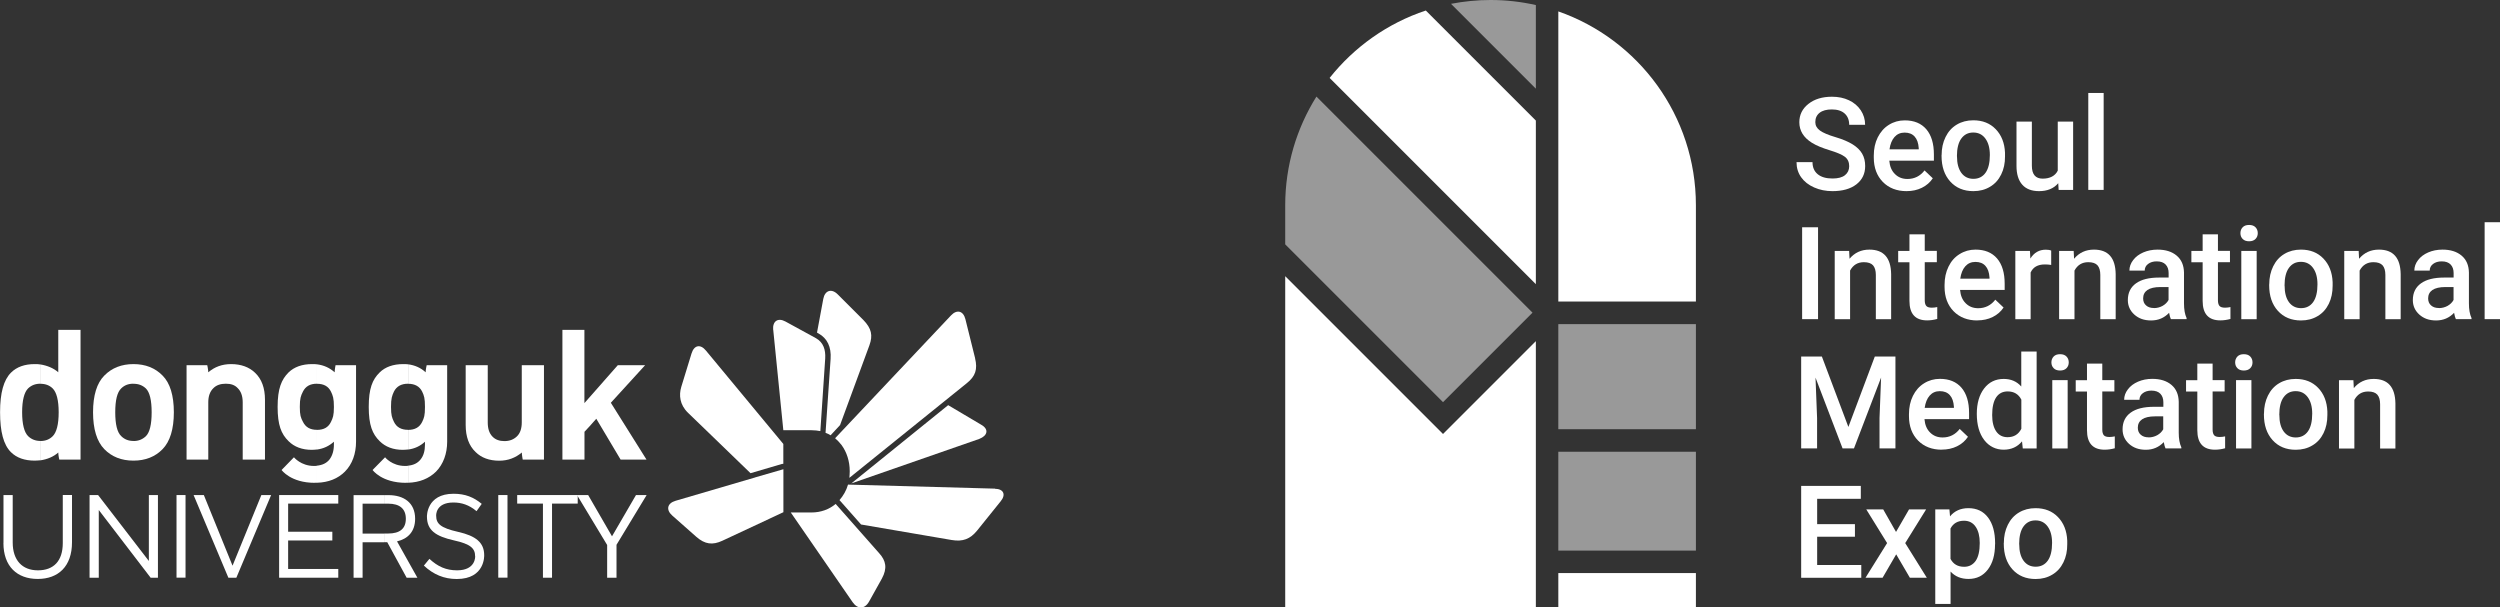
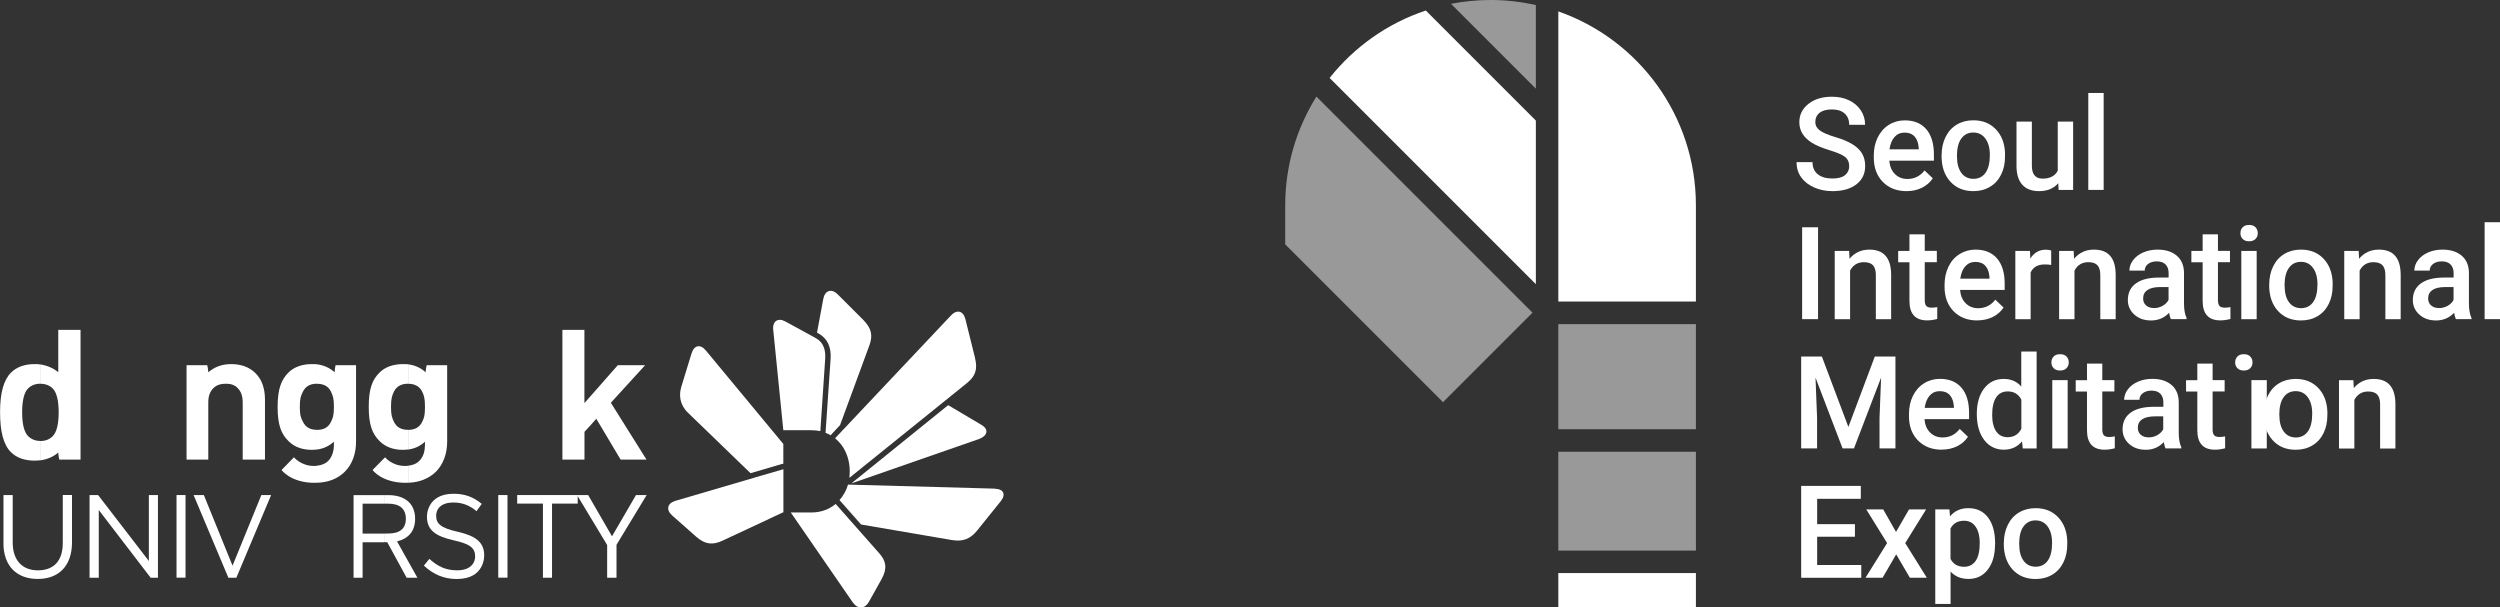
<svg xmlns="http://www.w3.org/2000/svg" id="_레이어_2" data-name="레이어 2" viewBox="0 0 365.97 88.92">
  <rect x="0" y="0" width="365.97" height="88.92" fill="#333333" stroke="none" />
  <defs>
    <style>
      .cls-1, .cls-2, .cls-3 {
        fill: #fff;
      }

      .cls-2 {
        fill-rule: evenodd;
      }

      .cls-3 {
        opacity: .5;
      }
    </style>
  </defs>
  <g id="_레이어_1-2" data-name="레이어 1">
    <g>
      <g>
        <path class="cls-1" d="m270.7,24.33c0-.59-.21-1.05-.62-1.37-.42-.32-1.17-.64-2.25-.97-1.08-.33-1.95-.69-2.59-1.09-1.23-.77-1.84-1.77-1.84-3.01,0-1.08.44-1.98,1.33-2.68.88-.7,2.03-1.05,3.44-1.05.94,0,1.77.17,2.5.52.73.34,1.31.84,1.73,1.47.42.64.63,1.34.63,2.12h-2.33c0-.7-.22-1.25-.66-1.65-.44-.4-1.07-.6-1.89-.6-.76,0-1.36.16-1.78.49-.42.33-.63.78-.63,1.37,0,.49.23.9.68,1.23.46.33,1.21.65,2.26.96,1.05.31,1.89.67,2.52,1.06.64.4,1.1.85,1.4,1.37.3.52.44,1.12.44,1.81,0,1.12-.43,2.01-1.29,2.68-.86.66-2.03.99-3.5.99-.97,0-1.87-.18-2.68-.54-.82-.36-1.45-.86-1.9-1.49-.45-.63-.68-1.37-.68-2.22h2.34c0,.76.25,1.35.76,1.77.51.42,1.23.63,2.17.63.81,0,1.42-.16,1.83-.49.41-.33.61-.77.61-1.31Z" />
        <path class="cls-1" d="m279.09,27.98c-1.42,0-2.58-.45-3.46-1.34-.88-.9-1.33-2.09-1.33-3.58v-.28c0-1,.19-1.89.58-2.67s.93-1.4,1.62-1.83c.7-.44,1.47-.66,2.33-.66,1.36,0,2.41.43,3.16,1.3.74.87,1.11,2.1,1.11,3.69v.91h-6.53c.07.83.34,1.48.83,1.96.48.48,1.09.72,1.82.72,1.03,0,1.87-.42,2.51-1.25l1.21,1.15c-.4.6-.93,1.06-1.6,1.39-.67.33-1.42.49-2.25.49Zm-.27-8.57c-.62,0-1.11.22-1.49.65-.38.43-.62,1.03-.73,1.8h4.28v-.17c-.05-.75-.25-1.32-.6-1.7-.35-.39-.84-.58-1.46-.58Z" />
        <path class="cls-1" d="m284.23,22.7c0-.98.19-1.86.58-2.65.39-.79.93-1.39,1.64-1.81.7-.42,1.51-.63,2.42-.63,1.35,0,2.44.43,3.28,1.3.84.87,1.3,2.02,1.36,3.46v.53c.01.99-.18,1.87-.56,2.64-.38.78-.92,1.38-1.63,1.8-.71.43-1.52.64-2.44.64-1.41,0-2.54-.47-3.39-1.41-.85-.94-1.27-2.19-1.27-3.76v-.11Zm2.25.19c0,1.03.21,1.83.64,2.42.43.58,1.02.87,1.77.87s1.35-.3,1.77-.89c.42-.59.63-1.46.63-2.6,0-1.01-.22-1.81-.65-2.4-.43-.59-1.02-.89-1.77-.89s-1.32.29-1.75.87c-.43.58-.65,1.45-.65,2.61Z" />
        <path class="cls-1" d="m301.3,26.82c-.66.78-1.6,1.16-2.81,1.16-1.08,0-1.91-.32-2.46-.95-.56-.63-.84-1.55-.84-2.75v-6.48h2.25v6.45c0,1.27.53,1.9,1.58,1.9s1.83-.39,2.21-1.17v-7.18h2.25v10h-2.12l-.06-.98Z" />
        <path class="cls-1" d="m307.95,27.8h-2.25v-14.19h2.25v14.19Z" />
        <path class="cls-1" d="m266.14,46.72h-2.33v-13.45h2.33v13.45Z" />
        <path class="cls-1" d="m270.69,36.72l.06,1.16c.74-.89,1.71-1.34,2.91-1.34,2.08,0,3.14,1.19,3.18,3.58v6.61h-2.24v-6.48c0-.63-.14-1.1-.41-1.41-.27-.3-.72-.46-1.34-.46-.91,0-1.58.41-2.02,1.23v7.12h-2.25v-10h2.12Z" />
        <path class="cls-1" d="m281.76,34.29v2.43h1.77v1.66h-1.77v5.58c0,.38.08.66.23.83.15.17.42.25.81.25.26,0,.52-.03.79-.09v1.74c-.51.14-1,.21-1.48.21-1.73,0-2.59-.95-2.59-2.85v-5.66h-1.65v-1.66h1.65v-2.43h2.24Z" />
        <path class="cls-1" d="m289.45,46.91c-1.42,0-2.58-.45-3.46-1.34-.88-.9-1.33-2.09-1.33-3.58v-.28c0-1,.19-1.89.58-2.68.38-.79.92-1.4,1.62-1.83.7-.44,1.47-.66,2.33-.66,1.36,0,2.41.43,3.16,1.3.74.87,1.11,2.1,1.11,3.69v.91h-6.53c.07.83.34,1.48.83,1.96.48.48,1.09.72,1.82.72,1.03,0,1.87-.42,2.51-1.25l1.21,1.15c-.4.6-.93,1.06-1.6,1.39-.67.33-1.42.49-2.25.49Zm-.27-8.57c-.62,0-1.11.22-1.49.65-.38.43-.62,1.03-.73,1.8h4.28v-.17c-.05-.75-.25-1.32-.6-1.7-.35-.39-.84-.58-1.46-.58Z" />
        <path class="cls-1" d="m300.25,38.78c-.3-.05-.6-.07-.91-.07-1.03,0-1.72.39-2.08,1.18v6.84h-2.24v-10h2.14l.06,1.12c.54-.87,1.29-1.3,2.26-1.3.32,0,.58.04.79.13v2.11Z" />
        <path class="cls-1" d="m303.56,36.72l.06,1.16c.74-.89,1.71-1.34,2.91-1.34,2.08,0,3.14,1.19,3.18,3.58v6.61h-2.25v-6.48c0-.63-.14-1.1-.41-1.41-.27-.3-.72-.46-1.35-.46-.91,0-1.58.41-2.02,1.23v7.12h-2.25v-10h2.12Z" />
        <path class="cls-1" d="m317.79,46.72c-.1-.19-.18-.5-.26-.93-.71.75-1.59,1.12-2.63,1.12s-1.82-.29-2.46-.86c-.63-.57-.95-1.28-.95-2.12,0-1.07.4-1.88,1.19-2.45.79-.57,1.92-.85,3.4-.85h1.38v-.66c0-.52-.14-.93-.43-1.24-.29-.31-.73-.47-1.32-.47-.51,0-.93.13-1.26.38-.33.25-.49.58-.49.97h-2.24c0-.55.18-1.06.55-1.54.36-.48.86-.85,1.48-1.12.63-.27,1.32-.41,2.09-.41,1.17,0,2.1.29,2.8.88.7.59,1.05,1.42,1.07,2.48v4.51c0,.9.13,1.62.38,2.15v.16h-2.29Zm-2.47-1.62c.44,0,.86-.11,1.25-.32.39-.22.69-.51.88-.87v-1.89h-1.21c-.83,0-1.46.15-1.88.43-.42.29-.63.7-.63,1.23,0,.43.14.78.43,1.03.29.26.67.38,1.15.38Z" />
        <path class="cls-1" d="m324.68,34.29v2.43h1.76v1.66h-1.76v5.58c0,.38.08.66.23.83.15.17.42.25.81.25.26,0,.52-.03.79-.09v1.74c-.51.14-1,.21-1.48.21-1.73,0-2.59-.95-2.59-2.85v-5.66h-1.65v-1.66h1.65v-2.43h2.25Z" />
        <path class="cls-1" d="m327.97,34.13c0-.34.11-.63.33-.86.22-.23.53-.34.94-.34s.72.11.94.34c.22.23.33.51.33.86s-.11.62-.33.85c-.22.23-.54.34-.94.34s-.72-.11-.94-.34c-.22-.22-.33-.51-.33-.85Zm2.38,12.6h-2.25v-10h2.25v10Z" />
        <path class="cls-1" d="m332.19,41.63c0-.98.19-1.86.58-2.65.39-.79.93-1.39,1.64-1.81.7-.42,1.51-.63,2.42-.63,1.35,0,2.44.43,3.28,1.3.84.87,1.3,2.02,1.36,3.46v.53c0,.99-.18,1.87-.56,2.64-.38.78-.92,1.38-1.63,1.8-.71.43-1.52.64-2.44.64-1.41,0-2.54-.47-3.39-1.41-.85-.94-1.27-2.19-1.27-3.76v-.11Zm2.25.19c0,1.03.21,1.83.64,2.42.43.58,1.02.87,1.77.87s1.35-.3,1.77-.89c.42-.59.63-1.46.63-2.6,0-1.01-.22-1.81-.65-2.4-.43-.59-1.02-.89-1.77-.89s-1.32.29-1.75.87c-.43.58-.65,1.45-.65,2.61Z" />
        <path class="cls-1" d="m345.28,36.72l.06,1.16c.74-.89,1.71-1.34,2.91-1.34,2.08,0,3.14,1.19,3.18,3.58v6.61h-2.24v-6.48c0-.63-.14-1.1-.41-1.41-.27-.3-.72-.46-1.34-.46-.91,0-1.58.41-2.02,1.23v7.12h-2.25v-10h2.12Z" />
        <path class="cls-1" d="m359.51,46.72c-.1-.19-.18-.5-.26-.93-.71.75-1.59,1.12-2.63,1.12s-1.82-.29-2.46-.86c-.63-.57-.95-1.28-.95-2.12,0-1.07.4-1.88,1.19-2.45.79-.57,1.92-.85,3.4-.85h1.38v-.66c0-.52-.14-.93-.43-1.24-.29-.31-.73-.47-1.32-.47-.51,0-.93.13-1.26.38-.33.25-.49.58-.49.97h-2.25c0-.55.18-1.06.55-1.54.36-.48.86-.85,1.48-1.12.63-.27,1.32-.41,2.09-.41,1.17,0,2.1.29,2.8.88.7.59,1.05,1.42,1.07,2.48v4.51c0,.9.13,1.62.38,2.15v.16h-2.29Zm-2.47-1.62c.44,0,.86-.11,1.25-.32.39-.22.69-.51.88-.87v-1.89h-1.21c-.83,0-1.46.15-1.88.43-.42.29-.63.7-.63,1.23,0,.43.14.78.43,1.03.29.26.67.38,1.15.38Z" />
        <path class="cls-1" d="m365.97,46.72h-2.25v-14.19h2.25v14.19Z" />
        <path class="cls-1" d="m266.7,52.19l3.88,10.31,3.87-10.31h3.02v13.45h-2.33v-4.44l.23-5.93-3.97,10.37h-1.67l-3.96-10.36.23,5.92v4.44h-2.33v-13.45h3.03Z" />
        <path class="cls-1" d="m284.24,65.83c-1.42,0-2.58-.45-3.46-1.34-.88-.9-1.33-2.09-1.33-3.58v-.28c0-1,.19-1.89.58-2.68s.93-1.4,1.62-1.83c.7-.44,1.47-.66,2.33-.66,1.36,0,2.41.43,3.16,1.3.74.87,1.11,2.1,1.11,3.69v.91h-6.53c.07.83.34,1.48.83,1.96.48.48,1.09.72,1.82.72,1.03,0,1.87-.42,2.51-1.25l1.21,1.15c-.4.6-.93,1.06-1.6,1.39-.67.33-1.42.49-2.25.49Zm-.27-8.57c-.62,0-1.11.22-1.49.65-.38.43-.62,1.03-.73,1.8h4.28v-.17c-.05-.75-.25-1.32-.6-1.7-.35-.39-.84-.58-1.46-.58Z" />
        <path class="cls-1" d="m289.38,60.58c0-1.54.36-2.78,1.07-3.71.71-.93,1.67-1.4,2.87-1.4,1.06,0,1.92.37,2.57,1.11v-5.12h2.25v14.19h-2.03l-.11-1.04c-.67.81-1.57,1.22-2.69,1.22s-2.12-.47-2.84-1.41c-.72-.94-1.09-2.22-1.09-3.84Zm2.25.19c0,1.02.2,1.81.59,2.38.39.57.95.85,1.67.85.92,0,1.59-.41,2.01-1.23v-4.27c-.41-.8-1.08-1.2-2-1.2-.73,0-1.29.29-1.68.86-.39.58-.59,1.44-.59,2.6Z" />
        <path class="cls-1" d="m300.3,53.05c0-.34.11-.63.33-.86.22-.23.53-.34.94-.34s.72.11.94.34c.22.23.33.51.33.86s-.11.62-.33.85c-.22.23-.54.34-.94.34s-.72-.11-.94-.34c-.22-.22-.33-.51-.33-.85Zm2.38,12.6h-2.25v-10h2.25v10Z" />
        <path class="cls-1" d="m307.75,53.22v2.43h1.77v1.66h-1.77v5.58c0,.38.08.66.23.83.15.17.42.25.81.25.26,0,.52-.03.79-.09v1.74c-.51.14-1,.21-1.48.21-1.73,0-2.59-.95-2.59-2.85v-5.66h-1.65v-1.66h1.65v-2.43h2.24Z" />
        <path class="cls-1" d="m317.01,65.65c-.1-.19-.18-.5-.26-.93-.71.75-1.59,1.12-2.62,1.12s-1.82-.29-2.46-.86c-.63-.57-.95-1.28-.95-2.13,0-1.07.4-1.88,1.19-2.45.79-.57,1.92-.85,3.4-.85h1.38v-.66c0-.52-.14-.93-.43-1.24-.29-.31-.73-.47-1.32-.47-.51,0-.93.13-1.26.38-.33.25-.49.58-.49.97h-2.24c0-.55.18-1.06.55-1.54.36-.48.86-.85,1.48-1.12.63-.27,1.32-.41,2.09-.41,1.17,0,2.1.29,2.8.88.7.59,1.05,1.42,1.07,2.48v4.51c0,.9.13,1.62.38,2.15v.16h-2.29Zm-2.47-1.62c.44,0,.86-.11,1.25-.32.39-.22.69-.51.88-.87v-1.89h-1.21c-.83,0-1.46.15-1.88.43-.42.29-.63.7-.63,1.23,0,.43.14.78.43,1.03.29.26.67.38,1.15.38Z" />
        <path class="cls-1" d="m323.9,53.22v2.43h1.76v1.66h-1.76v5.58c0,.38.08.66.23.83.15.17.42.25.81.25.26,0,.52-.03.79-.09v1.74c-.51.14-1,.21-1.48.21-1.73,0-2.59-.95-2.59-2.85v-5.66h-1.65v-1.66h1.65v-2.43h2.25Z" />
-         <path class="cls-1" d="m327.2,53.05c0-.34.11-.63.33-.86.22-.23.53-.34.94-.34s.72.11.94.34c.22.23.33.51.33.86s-.11.62-.33.85c-.22.23-.54.34-.94.34s-.72-.11-.94-.34c-.22-.22-.33-.51-.33-.85Zm2.38,12.6h-2.25v-10h2.25v10Z" />
+         <path class="cls-1" d="m327.2,53.05c0-.34.11-.63.33-.86.22-.23.53-.34.94-.34s.72.11.94.34c.22.23.33.51.33.86s-.11.62-.33.85c-.22.23-.54.34-.94.34s-.72-.11-.94-.34c-.22-.22-.33-.51-.33-.85Zm2.38,12.6v-10h2.25v10Z" />
        <path class="cls-1" d="m331.42,60.56c0-.98.19-1.86.58-2.65.39-.79.93-1.39,1.64-1.81.7-.42,1.51-.63,2.42-.63,1.35,0,2.44.43,3.28,1.3.84.87,1.3,2.02,1.36,3.46v.53c0,.99-.18,1.87-.56,2.64-.38.78-.92,1.38-1.63,1.8-.71.43-1.52.64-2.44.64-1.41,0-2.54-.47-3.39-1.41-.85-.94-1.27-2.19-1.27-3.76v-.11Zm2.25.19c0,1.03.21,1.83.64,2.42.43.58,1.02.87,1.77.87s1.35-.3,1.77-.89c.42-.59.63-1.46.63-2.6,0-1.01-.22-1.81-.65-2.4-.43-.59-1.02-.89-1.77-.89s-1.32.29-1.75.87c-.43.58-.65,1.45-.65,2.61Z" />
        <path class="cls-1" d="m344.51,55.65l.06,1.16c.74-.89,1.71-1.34,2.91-1.34,2.08,0,3.14,1.19,3.18,3.58v6.61h-2.24v-6.48c0-.63-.14-1.1-.41-1.41-.27-.3-.72-.46-1.34-.46-.91,0-1.58.41-2.02,1.23v7.12h-2.25v-10h2.12Z" />
        <path class="cls-1" d="m271.54,78.57h-5.53v4.14h6.46v1.87h-8.8v-13.45h8.73v1.89h-6.39v3.71h5.53v1.85Z" />
        <path class="cls-1" d="m277.56,77.86l1.9-3.29h2.5l-3.06,4.93,3.16,5.07h-2.48l-2-3.42-1.99,3.42h-2.5l3.16-5.07-3.05-4.93h2.48l1.87,3.29Z" />
        <path class="cls-1" d="m292.05,79.67c0,1.55-.35,2.78-1.05,3.7-.7.92-1.64,1.38-2.83,1.38-1.1,0-1.97-.36-2.63-1.08v4.74h-2.24v-13.84h2.07l.09,1.02c.66-.8,1.56-1.2,2.69-1.2,1.22,0,2.18.45,2.87,1.36.69.91,1.04,2.17,1.04,3.78v.14Zm-2.24-.19c0-1-.2-1.79-.6-2.37-.4-.59-.97-.88-1.7-.88-.92,0-1.58.38-1.98,1.14v4.44c.41.78,1.07,1.16,2,1.16.71,0,1.27-.29,1.68-.86.4-.58.6-1.45.6-2.62Z" />
        <path class="cls-1" d="m293.34,79.48c0-.98.19-1.86.58-2.65.39-.79.93-1.39,1.64-1.81.7-.42,1.51-.63,2.42-.63,1.35,0,2.44.43,3.28,1.3.84.87,1.3,2.02,1.36,3.46v.53c.01.99-.18,1.87-.56,2.64-.38.78-.92,1.38-1.63,1.8-.71.43-1.52.64-2.44.64-1.41,0-2.54-.47-3.39-1.41-.85-.94-1.27-2.19-1.27-3.76v-.11Zm2.25.19c0,1.03.21,1.83.64,2.42.43.58,1.02.87,1.77.87s1.35-.3,1.77-.89c.42-.59.63-1.46.63-2.6,0-1.01-.22-1.81-.65-2.4-.43-.59-1.02-.89-1.77-.89s-1.32.29-1.75.87c-.43.58-.65,1.45-.65,2.61Z" />
      </g>
      <path class="cls-3" d="m224.83.74c-2.13-.48-4.35-.74-6.62-.74h0c-1.98,0-3.92.2-5.8.56l12.42,12.42V.74Z" />
      <path class="cls-1" d="m248.26,44.15v-14.1c0-13.12-8.41-24.28-20.14-28.38v42.47h20.14Z" />
      <path class="cls-1" d="m224.83,17.65L208.72,1.54c-5.61,1.86-10.48,5.34-14.08,9.87l30.19,30.19v-23.95Z" />
-       <polygon class="cls-1" points="211.24 63.53 188.14 40.43 188.14 88.92 224.83 88.92 224.83 49.94 211.24 63.53" />
      <path class="cls-3" d="m224.34,45.77l-31.63-31.63c-2.89,4.62-4.57,10.07-4.57,15.92v5.71l23.1,23.1,13.1-13.1Z" />
      <rect class="cls-3" x="228.12" y="47.45" width="20.14" height="15.38" />
      <rect class="cls-3" x="228.12" y="66.13" width="20.14" height="14.47" />
      <rect class="cls-1" x="228.12" y="83.89" width="20.14" height="5.04" />
    </g>
    <g>
      <path class="cls-2" d="m.51,79.5v-7.03h1.35v6.95c0,2.6,1.4,4.07,3.69,4.07s3.64-1.35,3.64-4v-7.03h1.35v6.92c0,3.54-2.01,5.37-5.02,5.37s-5.02-1.83-5.02-5.27Z" />
      <polygon class="cls-2" points="23.12 72.47 23.12 84.57 22.05 84.57 14.46 74.66 14.46 84.57 13.11 84.57 13.11 72.47 14.36 72.47 21.79 82.12 21.79 72.47 23.12 72.47" />
      <rect class="cls-1" x="25.84" y="72.47" width="1.32" height="12.09" />
      <rect class="cls-1" x="72.94" y="72.47" width="1.35" height="12.09" />
      <polygon class="cls-2" points="28.34 72.47 29.84 72.47 34.04 82.81 38.26 72.47 39.69 72.47 34.6 84.57 33.43 84.57 28.34 72.47" />
-       <polygon class="cls-2" points="40.86 72.47 49.52 72.47 49.52 73.72 42.18 73.72 42.18 77.84 48.65 77.84 48.65 79.12 42.18 79.12 42.18 83.29 49.52 83.29 49.52 84.57 40.86 84.57 40.86 72.47" />
      <path class="cls-2" d="m69.55,81.43c0-1.12-.61-1.78-3.08-2.32-2.72-.61-3.97-1.5-3.97-3.49,0,0-.1-3.34,3.9-3.34,1.71,0,2.95.51,4.12,1.48l-.76,1.07c-1.09-.92-2.19-1.27-3.39-1.27-2.65,0-2.52,1.93-2.52,1.93,0,1.15.59,1.78,3.21,2.37,2.62.59,3.82,1.58,3.82,3.41,0,0,.18,3.49-4.02,3.49-1.86,0-3.41-.66-4.81-1.96l.81-.99c1.22,1.12,2.42,1.68,4.05,1.68,2.77,0,2.65-2.06,2.65-2.06Z" />
      <polygon class="cls-2" points="79.48 73.72 75.71 73.72 75.71 72.47 84.57 72.47 84.57 73.72 80.81 73.72 80.81 84.57 79.48 84.57 79.48 73.72" />
      <polygon class="cls-2" points="88.88 79.78 84.47 72.47 86.1 72.47 89.59 78.51 93.1 72.47 94.66 72.47 90.25 79.75 90.25 84.57 88.88 84.57 88.88 79.78" />
      <path class="cls-2" d="m59.52,84.57h1.58l-2.98-5.32c1.55-.36,2.65-1.4,2.65-3.31,0-2.39-1.71-3.46-3.9-3.46h-.64v1.25h.61c1.68,0,2.57.76,2.57,2.21s-.89,2.16-2.57,2.16h-.61v1.27h.46l2.83,5.19Zm-3.28-12.09h-4.48v12.09h1.32v-5.19h3.16v-1.27h-3.16v-4.38h3.16v-1.25Z" />
      <path class="cls-2" d="m82.33,48.29v18.99h3.23v-4.07c.13-.13,1.4-1.5,1.73-1.91l3.56,5.98h3.79l-5.22-8.32,5.02-5.5h-4l-4.89,5.55v-10.72h-3.23Z" />
      <path class="cls-2" d="m59.73,70.67c1.68-.05,3.06-.61,4.1-1.63,1.07-1.09,1.63-2.65,1.63-4.38v-11.2h-3s-.15.64-.15,1.04c-.71-.66-1.58-1.04-2.57-1.17v2.85h0c.99,0,1.68.38,2.06,1.15.28.59.41.97.41,2.24s-.13,1.6-.41,2.19c-.38.79-1.07,1.17-2.06,1.17h0v2.88c.97-.13,1.78-.51,2.47-1.15,0,.51,0,.41,0,.41,0,.92-.2,1.65-.66,2.21-.43.53-1.02.81-1.81.89v2.49Zm-.31,0h.31v-2.49c-.15.03-.28.03-.43.03-1.93,0-2.93-1.27-2.93-1.27l-1.83,1.86s1.32,1.88,4.89,1.88h0Zm.31-17.34c-.23-.03-.48-.03-.71-.03-1.45,0-2.62.41-3.44,1.22-1.07,1.04-1.6,2.37-1.6,5.04s.53,3.97,1.6,5.02c.84.84,1.99,1.27,3.39,1.27.25,0,.51-.03.76-.05v-2.88c-.99,0-1.68-.38-2.06-1.17-.28-.59-.43-.94-.43-2.19s.15-1.63.43-2.24c.38-.76,1.07-1.15,2.06-1.15v-2.85Z" />
      <path class="cls-2" d="m46.39,70.67c1.71-.05,3.08-.61,4.1-1.63,1.09-1.09,1.63-2.65,1.63-4.38v-11.2h-3s-.13.64-.13,1.04c-.74-.66-1.58-1.04-2.6-1.17v2.85h0c1.02,0,1.68.38,2.06,1.15.28.59.43.97.43,2.24s-.15,1.6-.43,2.19c-.38.79-1.04,1.17-2.06,1.17h0v2.88c.97-.13,1.78-.51,2.49-1.15,0,.51,0,.41,0,.41,0,.92-.23,1.65-.66,2.21-.43.53-1.04.81-1.83.89v2.49Zm-.31,0h.31v-2.49c-.13.03-.28.03-.43.03-1.91,0-2.93-1.27-2.93-1.27l-1.81,1.86s1.32,1.88,4.86,1.88h0Zm.31-17.34c-.23-.03-.46-.03-.71-.03-1.45,0-2.6.41-3.44,1.22-1.04,1.04-1.6,2.37-1.6,5.04s.53,3.97,1.6,5.02c.84.84,1.99,1.27,3.41,1.27.25,0,.48-.03.74-.05v-2.88c-.99,0-1.65-.38-2.04-1.17-.31-.59-.46-.94-.46-2.19s.15-1.63.46-2.24c.38-.76,1.04-1.15,2.04-1.15v-2.85Z" />
-       <path class="cls-2" d="m19.55,67.43c1.73,0,3.16-.56,4.25-1.68,1.09-1.12,1.65-2.93,1.65-5.4s-.56-4.28-1.65-5.37c-1.09-1.12-2.52-1.68-4.25-1.68v2.88c.74,0,1.32.23,1.81.69.56.56.84,1.73.84,3.49s-.28,2.93-.84,3.49c-.51.48-1.09.71-1.81.71v2.88Zm-.03-14.13c-1.71,0-3.16.56-4.25,1.68-1.09,1.09-1.65,2.9-1.65,5.37s.56,4.28,1.65,5.4c1.09,1.12,2.52,1.68,4.25,1.68h.03v-2.88h-.03c-.71,0-1.3-.23-1.78-.71-.59-.56-.87-1.73-.87-3.49s.28-2.93.87-3.49c.46-.46,1.04-.69,1.78-.69h.03v-2.88h-.03Z" />
-       <path class="cls-2" d="m76.38,53.46v8.38c0,.92-.25,1.6-.71,2.04-.48.46-1.07.69-1.83.69-.71,0-1.3-.2-1.73-.64-.48-.48-.71-1.17-.71-2.09v-8.38h-3.23v8.76c0,1.71.48,3.03,1.45,3.95.84.84,2.01,1.27,3.46,1.27,1.3,0,2.39-.43,3.31-1.2,0,.38.13,1.04.13,1.04h3.11v-13.82h-3.23Z" />
      <path class="cls-2" d="m33.83,53.3c-1.32,0-2.42.41-3.34,1.2,0-.38-.15-1.04-.15-1.04h-3.03v13.82h3.18v-8.38c0-.92.25-1.6.76-2.09.43-.43,1.04-.64,1.81-.64s1.32.2,1.73.64c.48.46.74,1.15.74,2.09v8.38h3.26v-8.76c0-1.71-.48-3.03-1.45-3.95-.87-.84-2.06-1.27-3.51-1.27Z" />
      <path class="cls-2" d="m8.53,54.5c-.66-.59-1.6-.99-2.62-1.15v2.83c.74,0,1.35.23,1.81.69.56.56.87,1.73.87,3.49s-.31,2.93-.87,3.49c-.48.48-1.07.71-1.81.71v2.83c1.02-.15,1.93-.53,2.62-1.15,0,.41.15,1.04.15,1.04h3.11v-18.99h-3.26v6.21Zm-2.62-1.15c-.28-.05-.56-.05-.84-.05-1.45,0-2.62.41-3.46,1.25-1.07,1.07-1.6,2.95-1.6,5.8s.51,4.76,1.58,5.83c.84.84,2.01,1.25,3.49,1.25.28,0,.56-.03.84-.05v-2.83h0c-.71,0-1.32-.23-1.81-.71-.56-.56-.87-1.73-.87-3.49s.31-2.93.87-3.49c.48-.46,1.07-.69,1.81-.69h0v-2.83Z" />
      <g>
        <g>
          <path class="cls-2" d="m114.67,67.89v-2.9l-11.33-13.67c-.81-.99-1.73-.81-2.11.43l-1.5,4.89c-.36,1.2-.23,2.6.97,3.77l9.17,8.86,4.58-1.35c.08,0,.15-.03.23-.03Z" />
          <path class="cls-2" d="m145.65,71.53l-21.51-.59c-.25.87-.69,1.63-1.25,2.27,0,.03.03.03.03.03,0,0,1.55,1.76,3.13,3.54l13.26,2.27c1.65.28,2.72-.15,3.72-1.37l3.46-4.3c.81-.99.41-1.81-.84-1.83Z" />
          <path class="cls-2" d="m143.61,62.16l-4.81-2.85-14.18,11.46,18.74-6.52c1.22-.48,1.45-1.43.25-2.09Z" />
          <path class="cls-2" d="m122.97,62.24l4.3-11.69c.53-1.45.31-2.47-.87-3.69l-3.77-3.77c-.92-.92-1.88-.56-2.11.66l-.92,4.94c.15.08.23.13.23.13,1.27.71,1.88,1.96,1.76,3.72l-.74,10.82c.25.1.51.2.74.36l1.37-1.48Z" />
        </g>
        <path class="cls-2" d="m110.52,69.9l-11.63,3.41c-1.22.36-1.43,1.32-.48,2.16l3.54,3.13c1.25,1.09,2.37,1.22,3.79.56l8.94-4.18v-6.29l-4.15,1.2Z" />
        <path class="cls-2" d="m142.75,52.46l-1.43-5.75c-.31-1.22-1.25-1.45-2.11-.53l-16.96,17.97c.36.31.66.64.94.99.76,1.04,1.2,2.37,1.2,3.84,0,.33-.03.64-.05.97l17.18-13.85c1.3-1.04,1.6-2.06,1.22-3.64Z" />
        <path class="cls-2" d="m113.19,48.26l1.48,14.72h4.12c.46,0,.89.05,1.3.13l.71-10.62c.08-1.32-.28-2.37-1.35-2.98l-4.46-2.44c-1.12-.61-1.91-.05-1.81,1.2Z" />
        <path class="cls-2" d="m115.76,75.02l9.06,13.14c.71,1.02,1.76,1.07,2.42-.13l1.86-3.34c.81-1.5.61-2.6-.41-3.72l-6.36-7.2c-.94.79-2.16,1.25-3.54,1.25h-3.03Z" />
      </g>
    </g>
  </g>
</svg>